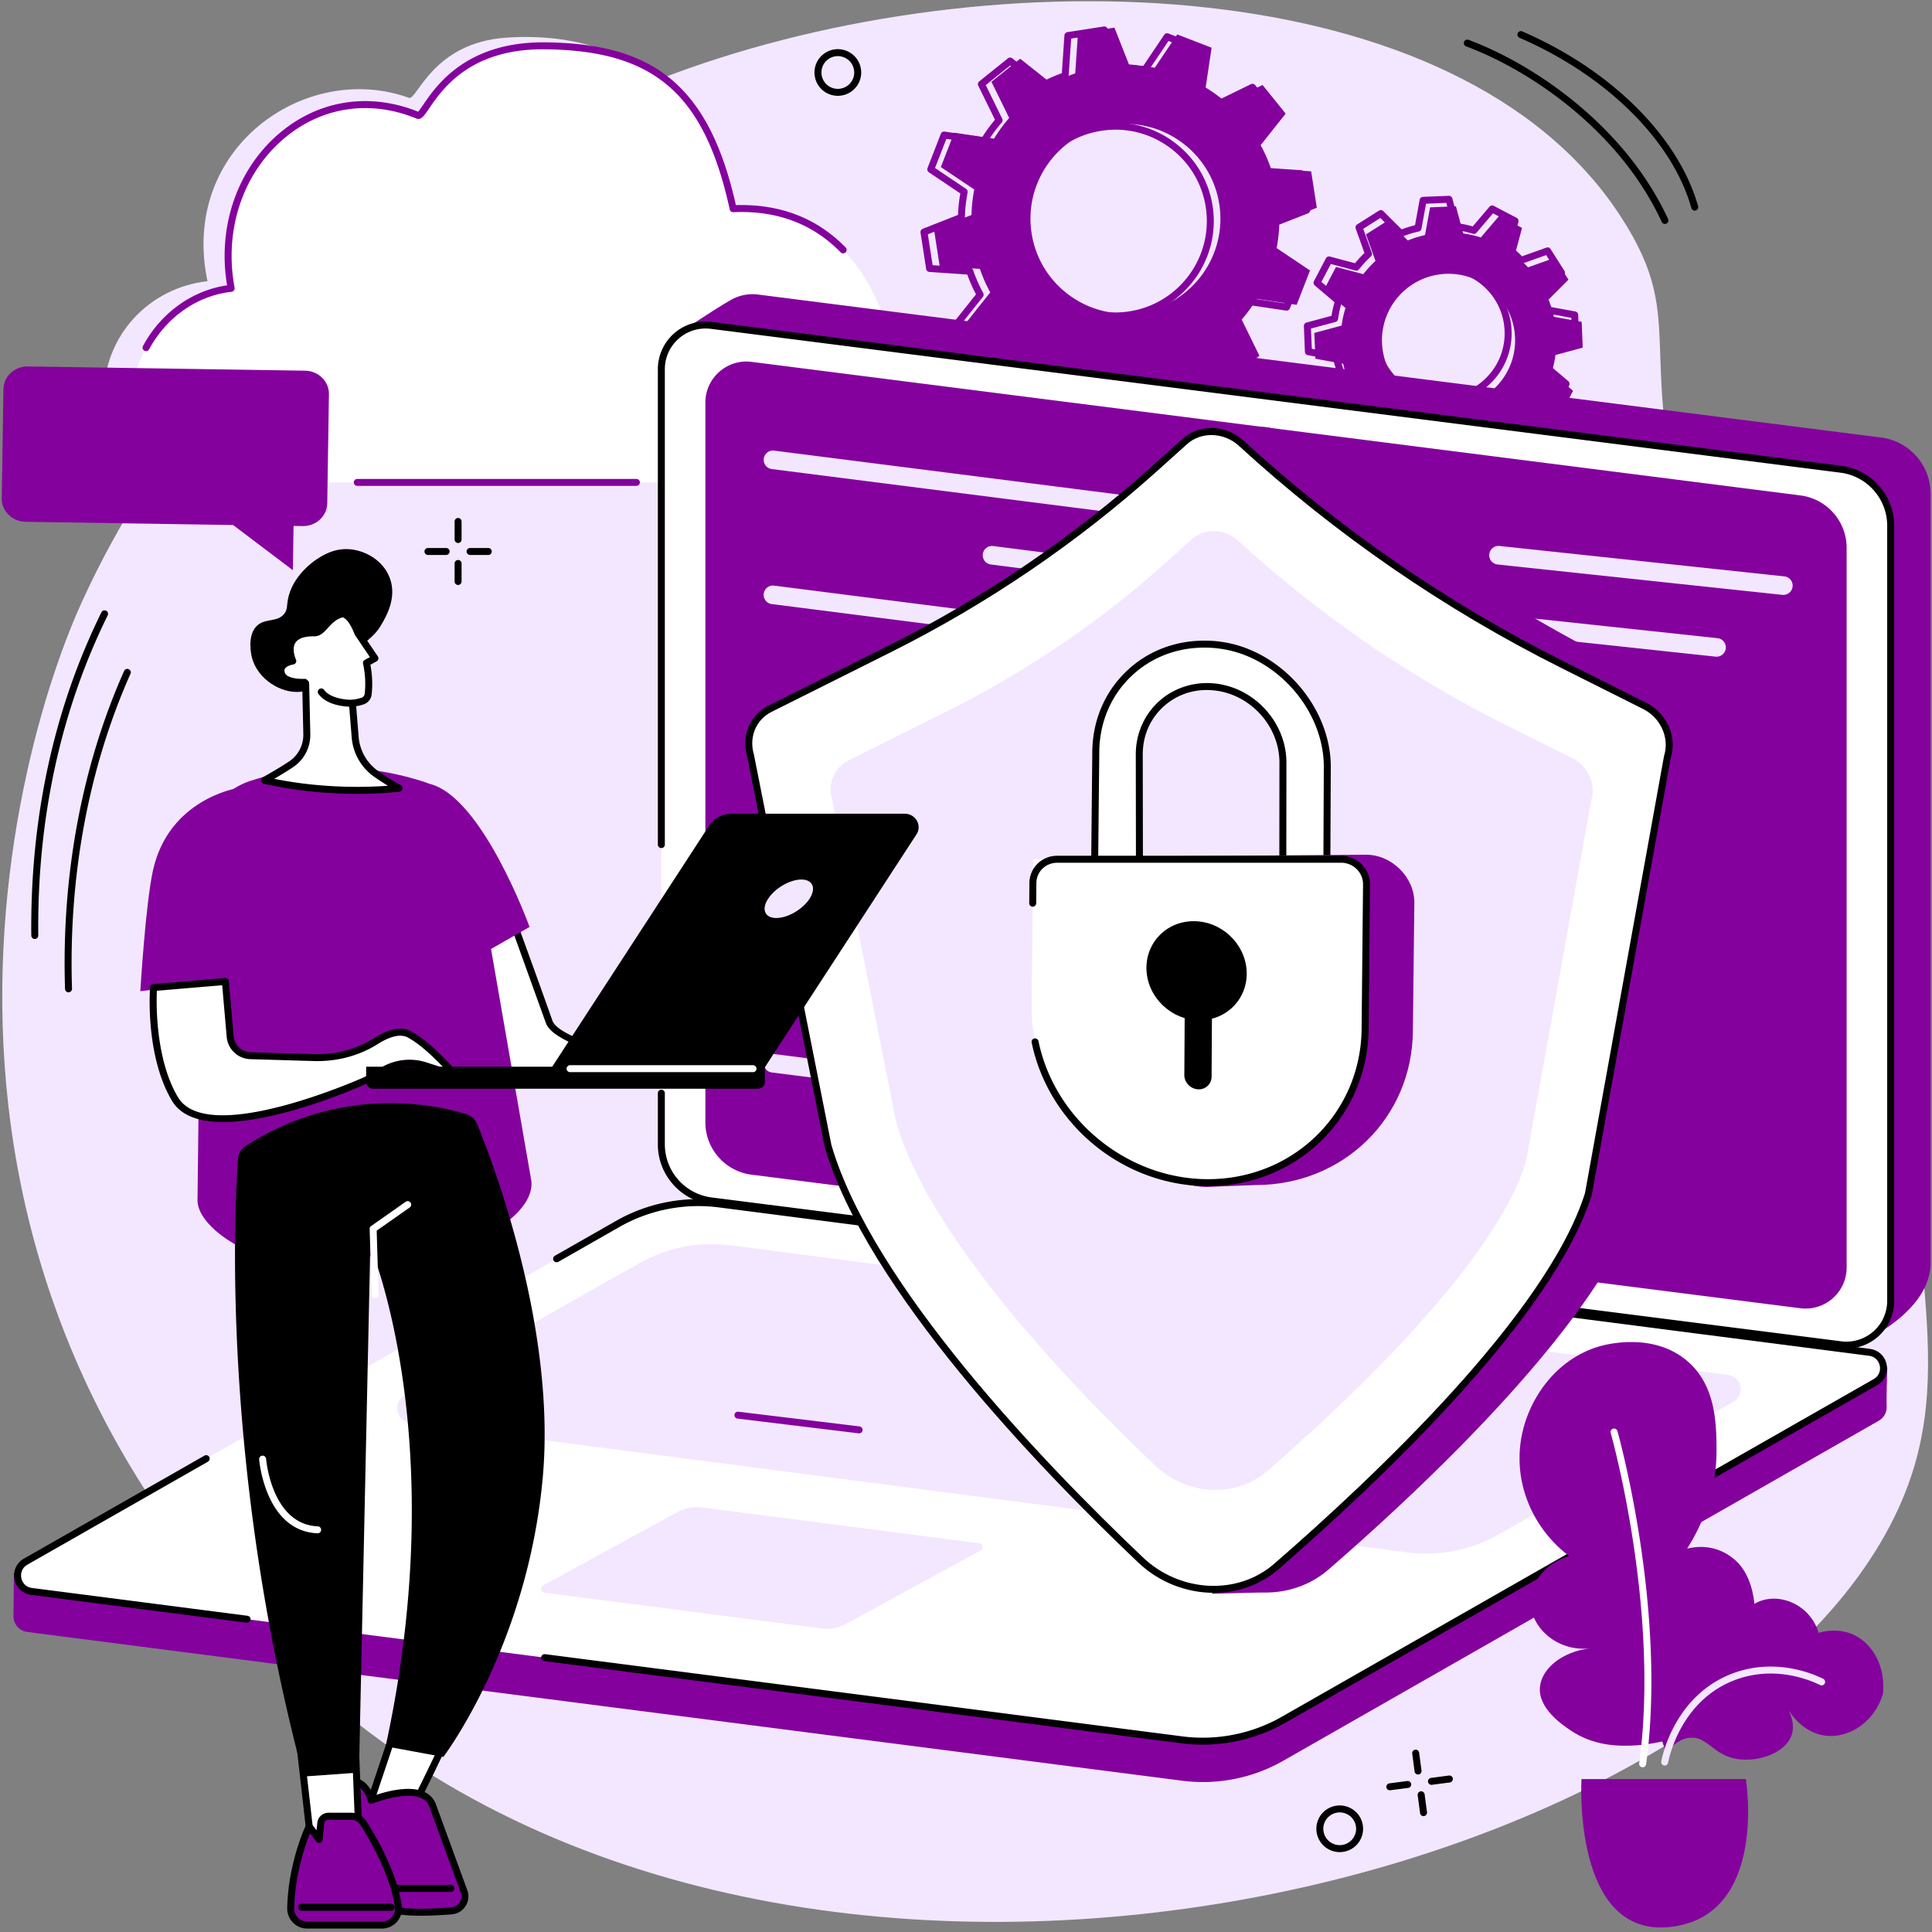
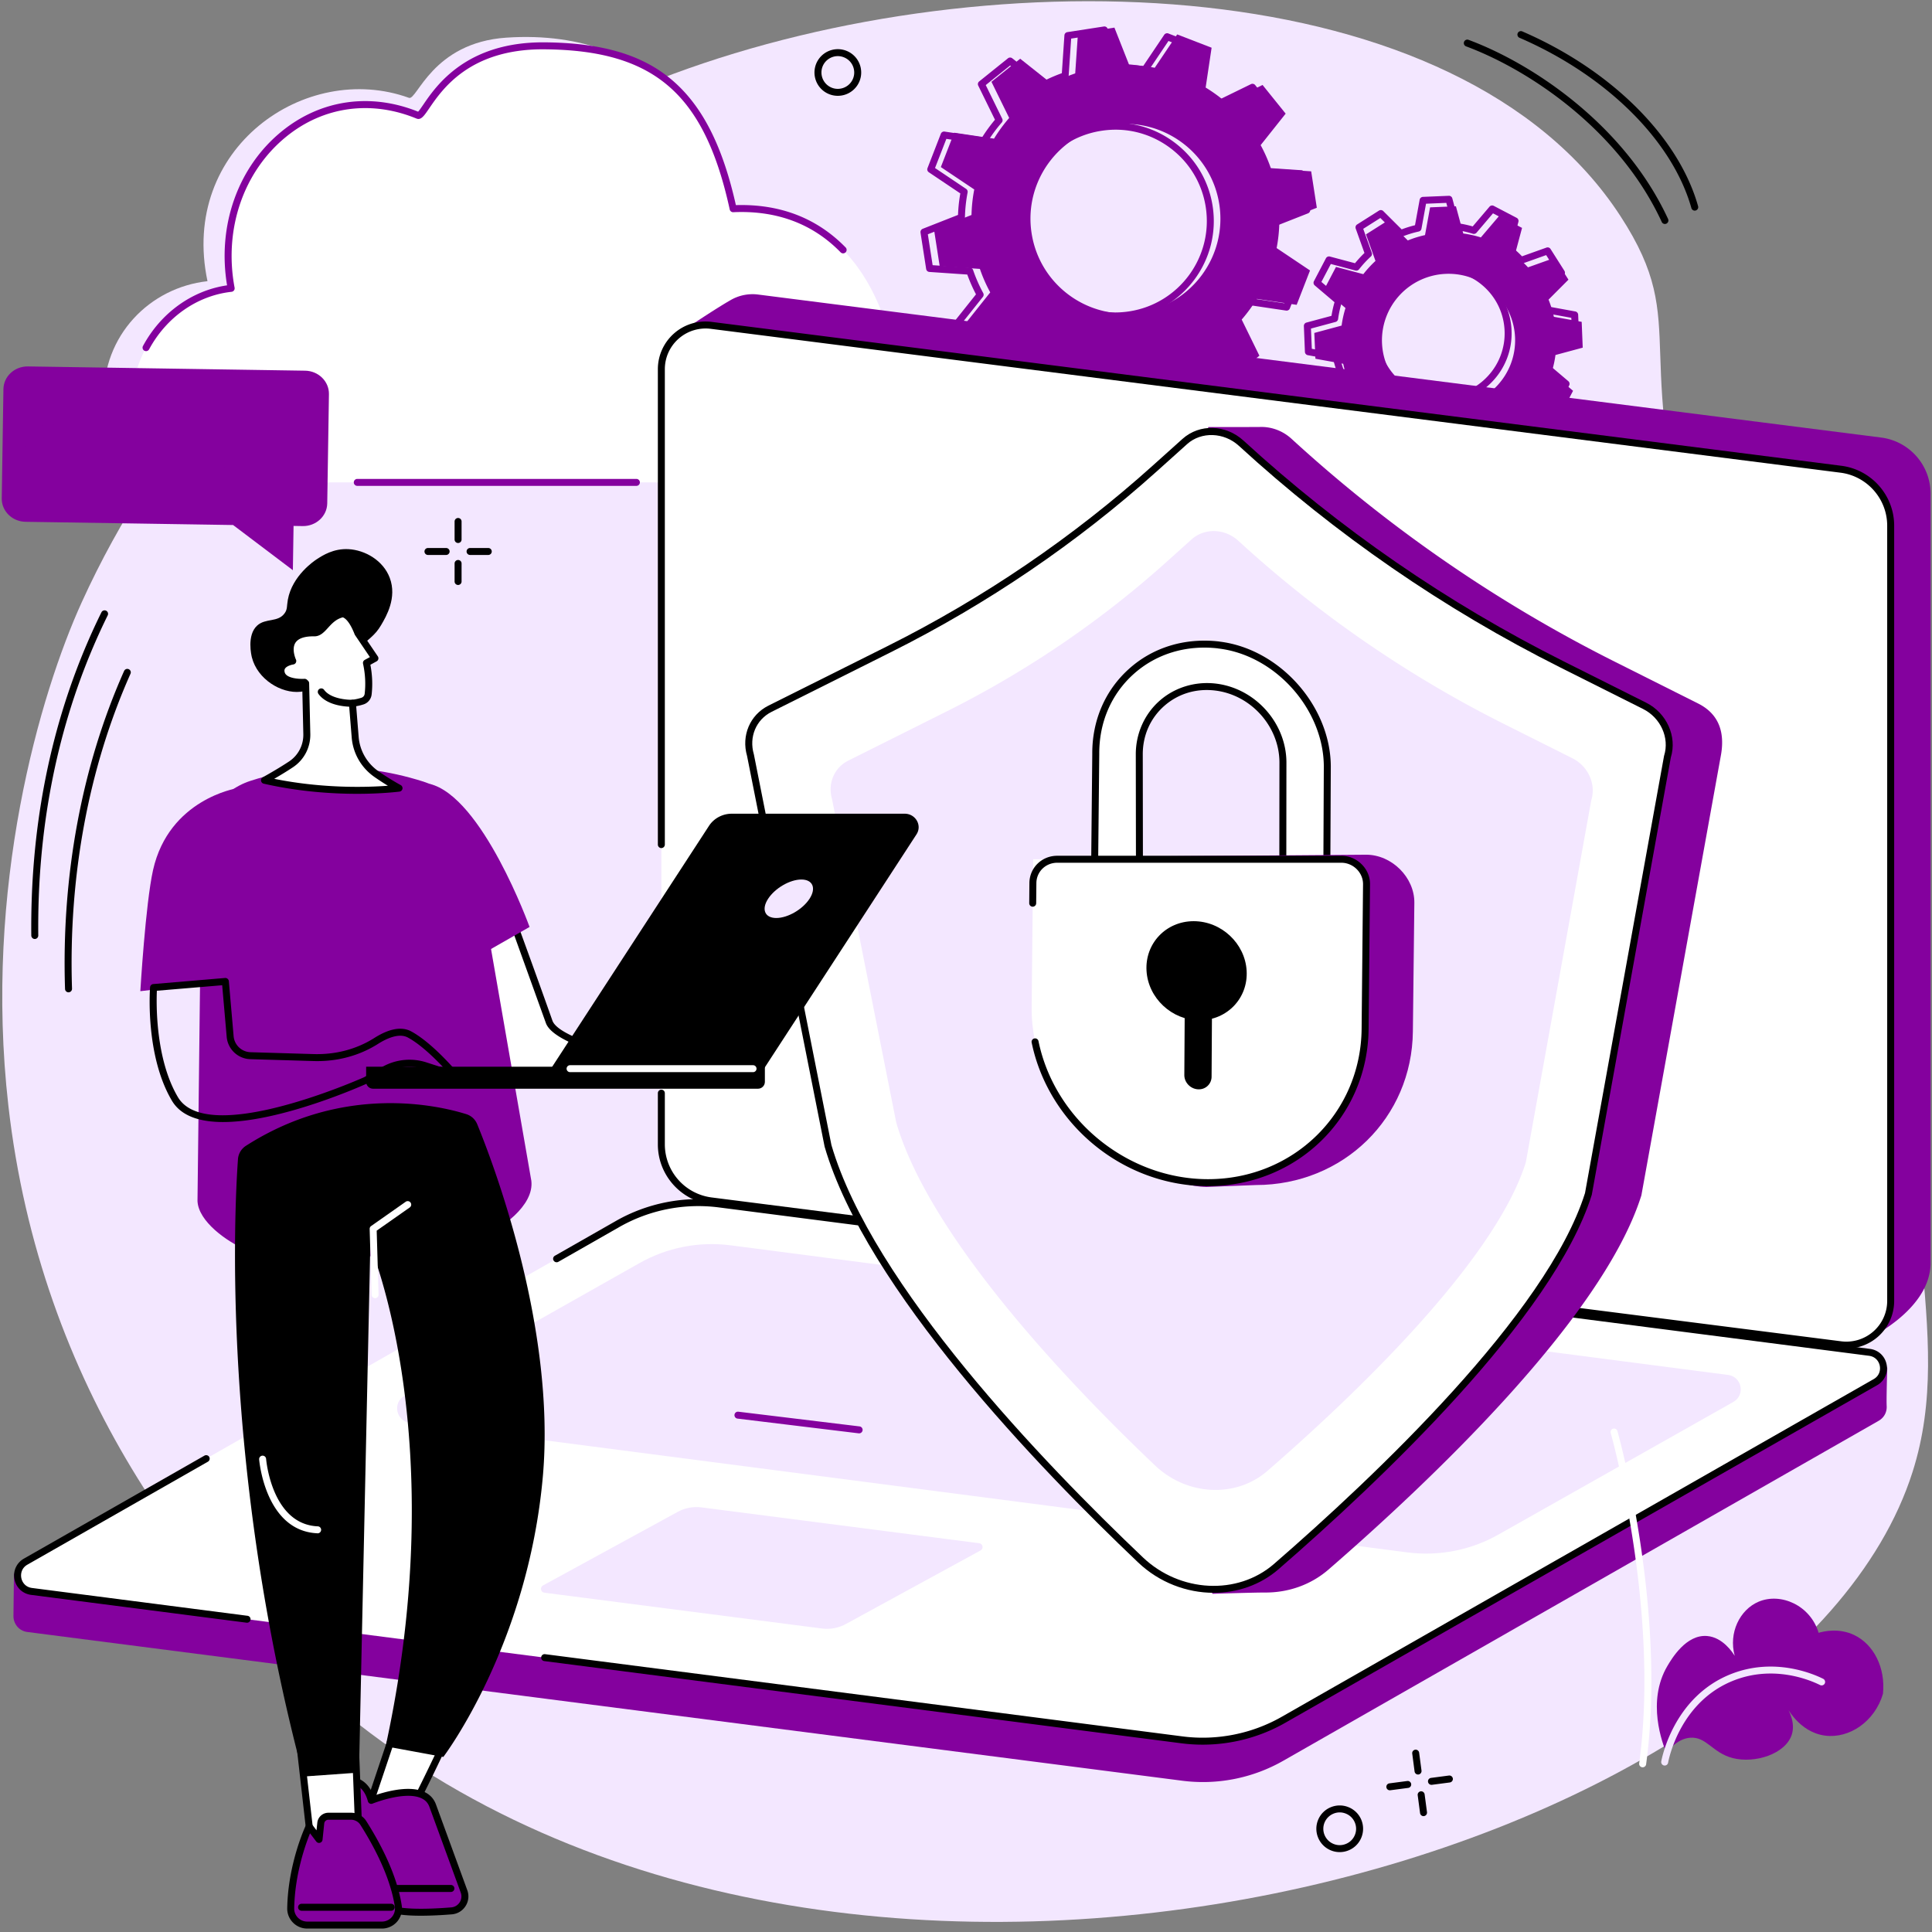
<svg xmlns="http://www.w3.org/2000/svg" xmlns:xlink="http://www.w3.org/1999/xlink" fill="none" height="395" width="395">
  <rect width="100%" height="100%" fill="#808080" stroke="none" />
  <defs>
    <path id="a" d="m43.056 92.151-3.911-1.13.708-2.162 3.87 1.495-.193-4.396h2.297l-.193 4.474 3.807-1.469.693 2.203-3.974 1.12 2.563 3.411-1.859 1.354-2.307-3.687-2.281 3.573-1.87-1.307 2.651-3.479z" />
  </defs>
  <g fill="#f3e7ff">
    <path d="m16.718 123.12c-8.542 18.776-20.094 58.208-15.01 102.911 6.521 57.355 37.708 99.079 69.109 124.49 104.198 84.313 294.948 29.844 320.208-49.578 4.584-14.412 3.292-28.307 1.709-45.406-5.042-54.391-26.469-74.552-44.328-132.302-16.261-52.553-1.922-55.719-17.12-79.079-32.979-50.687-128.219-53.317-193.714-29.015-25.156 9.333-89.593 39.286-120.854 107.979z" />
    <path d="m179.683 77.667c0-13.339-5.469-33.198-31.813-31.99 1.484-16.891-12.932-40.104-44.338-37.979-15.162 1.021-18.271 12.901-19.917 12.307-21.141-7.64-46.938 10.323-41.193 37.485-11.75 1.292-21.484 11.031-21.214 24.188.177 8.547 5.042 15.12 12.932 15.12h127.812c9.532 0 17.48-8.162 17.724-18.49.006-.214.006-.427.006-.641z" />
  </g>
  <path d="m183.391 79.989c0-12.995-7.714-38.49-33.506-37.318-5.599-25.62-17.437-33.115-38.505-33.307-20.578-.182-24.364 14.87-25.948 14.219-22.141-9.099-42.667 11.484-38.172 35.365-11.5 1.266-20.479 11.74-20.479 24.484v.167c.052 8.328 6.386 15.026 14.104 15.026h125.146c9.334 0 17.115-7.948 17.354-18.01.006-.208.006-.417.006-.625z" fill="#fff" />
  <g fill="#84019e">
    <path d="m29.859 71.792a.73.73 0 0 1 -.338-.089c-.344-.187-.474-.62-.287-.964 3.646-6.771 10.037-11.359 17.193-12.401-2.036-12.187 2.208-24.198 11.188-31.495 7.969-6.479 18.115-7.932 27.87-4.01.245-.245.677-.88 1.063-1.443 2.63-3.854 8.776-12.87 24.838-12.734 11.396.104 19.5 2.412 25.495 7.276 6.443 5.219 10.766 13.49 13.573 26.005 9.021-.266 16.568 2.641 22.438 8.656a.71.71 0 0 1 -.016 1.005c-.281.276-.734.271-1.01-.01-5.698-5.849-13.089-8.604-21.948-8.203-.344.016-.651-.224-.724-.557-5.177-23.672-15.427-32.547-37.823-32.745-.125-.005-.25-.005-.375-.005-15.005 0-20.578 8.172-23.271 12.115-1.031 1.51-1.651 2.417-2.568 2.047-9.318-3.828-19.031-2.479-26.641 3.708-8.755 7.12-12.797 18.943-10.552 30.87.036.198-.01.401-.13.557-.115.161-.297.261-.495.286-6.995.766-13.292 5.161-16.849 11.75a.72.72 0 0 1 -.63.38zm100.254 27.546h-57.067a.711.711 0 1 1 0-1.422h57.067a.711.711 0 1 1 0 1.422zm166.607-16.182c-7.51.307-13.854-5.521-14.167-13.021a13.61 13.61 0 0 1 13.037-14.145c7.51-.307 13.854 5.521 14.167 13.021.307 7.5-5.532 13.833-13.037 14.146zm26.87-12.078-.214-5.276-5.682-1.031c-.271-1.213-.635-2.385-1.094-3.51l4.073-4.083-2.833-4.458-5.438 1.938a22.19 22.19 0 0 0 -2.708-2.484l1.49-5.578-4.683-2.448-3.739 4.391c-1.162-.365-2.365-.63-3.594-.797l-1.505-5.568-5.281.219-1.037 5.672c-1.213.266-2.391.635-3.516 1.094l-4.088-4.068-4.464 2.828 1.943 5.427a22.77 22.77 0 0 0 -2.49 2.708l-5.583-1.484-2.453 4.677 4.396 3.729a21.56 21.56 0 0 0 -.797 3.589l-5.578 1.505.224 5.276 5.677 1.031c.271 1.213.635 2.391 1.094 3.516l-4.073 4.078 2.833 4.458 5.438-1.937a22.19 22.19 0 0 0 2.708 2.484l-1.49 5.578 4.688 2.446 3.729-4.391c1.167.365 2.365.63 3.599.797l1.5 5.568 5.286-.219 1.037-5.672a21.04 21.04 0 0 0 3.515-1.094l4.084 4.068 4.469-2.828-1.943-5.427a23.06 23.06 0 0 0 2.489-2.703l5.584 1.479 2.453-4.677-4.396-3.729a21.58 21.58 0 0 0 .797-3.589z" />
    <path d="m294.74 55.265-.547.011c-3.442.141-6.619 1.614-8.953 4.146s-3.541 5.818-3.401 9.255a12.78 12.78 0 0 0 4.151 8.943c2.537 2.333 5.823 3.542 9.271 3.396 3.443-.141 6.625-1.615 8.953-4.146a12.79 12.79 0 0 0 3.401-9.255c-.145-3.443-1.619-6.62-4.151-8.948-2.401-2.208-5.479-3.401-8.724-3.401zm-.026 27.188c-3.604 0-7.021-1.328-9.687-3.781-2.818-2.589-4.453-6.12-4.61-9.937a14.21 14.21 0 0 1 3.771-10.276 14.24 14.24 0 0 1 9.948-4.609c3.823-.156 7.474 1.182 10.292 3.771a14.18 14.18 0 0 1 4.609 9.938 14.19 14.19 0 0 1 -3.771 10.281 14.27 14.27 0 0 1 -9.948 4.604l-.604.01zm-6.593 6.016a.78.78 0 0 1 .213.031c1.109.354 2.281.609 3.474.776a.71.71 0 0 1 .594.521l1.354 5.016 4.146-.172.932-5.109a.71.71 0 0 1 .547-.568 22.21 22.21 0 0 0 3.406-1.057c.266-.109.568-.047.771.151l3.682 3.667 3.5-2.214-1.75-4.901c-.099-.266-.026-.568.188-.76a21.26 21.26 0 0 0 2.411-2.62c.177-.224.474-.323.75-.25l5.026 1.338 1.927-3.667-3.963-3.365a.7.7 0 0 1 -.219-.755 21.5 21.5 0 0 0 .776-3.474c.031-.281.24-.516.521-.594l5.026-1.349-.177-4.135-5.115-.937c-.286-.052-.51-.266-.573-.547-.26-1.172-.614-2.318-1.057-3.396a.71.71 0 0 1 .156-.771l3.672-3.677-2.224-3.495-4.901 1.745c-.271.099-.573.026-.765-.187a21.25 21.25 0 0 0 -2.62-2.406.72.72 0 0 1 -.25-.75l1.338-5.026-3.671-1.917-3.365 3.958a.72.72 0 0 1 -.76.219 21.69 21.69 0 0 0 -3.48-.776.7.7 0 0 1 -.588-.521l-1.354-5.016-4.146.172-.932 5.109c-.053.287-.271.505-.547.573-1.177.261-2.323.615-3.401 1.052a.72.72 0 0 1 -.776-.151l-3.683-3.667-3.5 2.219 1.75 4.896c.099.271.021.568-.187.76a21.59 21.59 0 0 0 -2.412 2.615c-.177.229-.468.328-.75.255l-5.026-1.339-1.927 3.667 3.964 3.36c.219.188.307.484.219.76-.349 1.115-.61 2.281-.771 3.474-.042.281-.245.516-.521.588l-5.026 1.354.172 4.135 5.119.938a.71.71 0 0 1 .568.547 21.04 21.04 0 0 0 1.057 3.396c.11.266.047.573-.156.771l-3.666 3.677 2.218 3.495 4.901-1.745c.271-.099.573-.026.766.188a21.65 21.65 0 0 0 2.62 2.412.71.71 0 0 1 .25.745l-1.339 5.021 3.672 1.922 3.365-3.958a.72.72 0 0 1 .547-.25zm5.093 7.792c-.317 0-.599-.213-.682-.526l-1.385-5.12a22.27 22.27 0 0 1 -2.787-.615l-3.432 4.037c-.214.25-.578.323-.875.167l-4.682-2.448c-.297-.156-.443-.495-.36-.812l1.365-5.125c-.735-.599-1.438-1.245-2.094-1.927l-5 1.781c-.312.109-.667-.005-.844-.292l-2.833-4.458c-.177-.281-.135-.651.099-.885l3.745-3.745a22.54 22.54 0 0 1 -.849-2.724l-5.219-.953a.72.72 0 0 1 -.589-.672l-.213-5.276a.71.71 0 0 1 .526-.719l5.12-1.375c.151-.948.359-1.885.62-2.786l-4.037-3.427a.71.71 0 0 1 -.172-.875l2.453-4.677a.71.71 0 0 1 .813-.359l5.13 1.365a23.92 23.92 0 0 1 1.932-2.094l-1.786-4.99c-.11-.318.01-.667.292-.844l4.463-2.828c.281-.177.651-.135.885.099l3.756 3.739a22.49 22.49 0 0 1 2.724-.849l.953-5.214a.71.71 0 0 1 .677-.583l5.281-.219c.339-.016.63.203.719.526l1.38 5.12a22.51 22.51 0 0 1 2.787.615l3.432-4.031c.219-.255.583-.328.875-.172l4.682 2.448c.297.156.443.495.359.813l-1.364 5.125a24.66 24.66 0 0 1 2.099 1.927l4.995-1.781c.317-.115.666.005.843.292l2.829 4.458a.71.71 0 0 1 -.094.885l-3.745 3.743a22.54 22.54 0 0 1 .849 2.724l5.219.953a.71.71 0 0 1 .583.672l.224 5.276c.01.333-.208.63-.526.719l-5.125 1.375c-.151.953-.359 1.885-.62 2.786l4.037 3.427a.71.71 0 0 1 .171.875l-2.453 4.677c-.151.297-.489.443-.812.359l-5.13-1.365a23.79 23.79 0 0 1 -1.933 2.094l1.787 4.995a.72.72 0 0 1 -.287.839l-4.468 2.828a.71.71 0 0 1 -.886-.099l-3.755-3.74a22.45 22.45 0 0 1 -2.729.849l-.953 5.213a.7.7 0 0 1 -.672.583l-5.281.219h-.032zm-60.145-32.381c-10.594 1.641-20.516-5.604-22.156-16.187-1.646-10.578 5.614-20.49 16.208-22.13s20.516 5.609 22.162 16.188c1.64 10.583-5.62 20.495-16.214 22.13zm36.156-21.406-1.156-7.443-8.214-.557c-.578-1.677-1.286-3.281-2.114-4.802l5.114-6.437-4.723-5.864-7.396 3.62a31.97 31.97 0 0 0 -4.24-3.094l1.219-8.141-7.037-2.719-4.588 6.818a30.96 30.96 0 0 0 -5.224-.557l-3.021-7.651-7.453 1.151-.563 8.208a31.77 31.77 0 0 0 -4.807 2.109l-6.443-5.109-5.875 4.719 3.625 7.391a31.81 31.81 0 0 0 -3.099 4.229l-8.145-1.213-2.73 7.026 6.834 4.578a30.92 30.92 0 0 0 -.563 5.219l-7.661 3.016 1.156 7.443 8.219.563a31.03 31.03 0 0 0 2.114 4.802l-5.119 6.432 4.724 5.87 7.401-3.62a31.58 31.58 0 0 0 4.234 3.094l-1.214 8.141 7.037 2.719 4.583-6.818a31.56 31.56 0 0 0 5.224.557l3.021 7.651 7.453-1.151.563-8.208a31.29 31.29 0 0 0 4.807-2.115l6.443 5.115 5.875-4.719-3.62-7.391c1.146-1.323 2.177-2.74 3.094-4.229l8.145 1.214 2.73-7.026-6.828-4.578c.333-1.708.515-3.448.557-5.219l7.661-3.021z" />
    <path d="m228.074 26.516c-.964 0-1.933.078-2.907.229-4.932.76-9.276 3.401-12.223 7.427a18.53 18.53 0 0 0 -3.386 13.885 18.54 18.54 0 0 0 7.438 12.213 18.6 18.6 0 0 0 13.906 3.385c10.187-1.578 17.193-11.141 15.614-21.318-.765-4.932-3.411-9.266-7.442-12.213-3.235-2.365-7.063-3.609-11-3.609zm-.078 38.787c-4.24 0-8.36-1.333-11.844-3.88-4.339-3.172-7.182-7.839-8.005-13.146-1.703-10.948 5.838-21.245 16.807-22.937a19.99 19.99 0 0 1 14.963 3.635c4.339 3.172 7.183 7.839 8.006 13.146 1.703 10.953-5.839 21.245-16.808 22.943-1.041.161-2.083.24-3.119.24zm-5.959 10.052a.65.65 0 0 1 .141.016 30.49 30.49 0 0 0 5.104.542c.287.005.542.182.646.453l2.812 7.12 6.329-.979.52-7.635c.016-.286.203-.536.48-.63 1.635-.562 3.218-1.255 4.697-2.057a.72.72 0 0 1 .787.068l5.995 4.755 4.984-4.008-3.37-6.88c-.125-.255-.088-.562.099-.776 1.12-1.292 2.141-2.682 3.031-4.141.146-.24.428-.375.714-.328l7.583 1.13 2.313-5.964-6.354-4.266c-.24-.156-.36-.448-.308-.724.323-1.651.511-3.365.547-5.099.005-.287.188-.542.453-.651l7.131-2.802-.98-6.323-7.645-.521c-.287-.016-.537-.203-.625-.474a30.99 30.99 0 0 0 -2.068-4.698.7.7 0 0 1 .068-.781l4.76-5.99-4.005-4.979-6.891 3.37c-.255.13-.562.083-.781-.104-1.292-1.12-2.682-2.135-4.141-3.021-.244-.151-.375-.432-.333-.713l1.13-7.573-5.969-2.313-4.265 6.344a.71.71 0 0 1 -.729.302c-1.651-.318-3.375-.5-5.11-.542a.71.71 0 0 1 -.646-.453l-2.812-7.12-6.328.979-.516 7.635c-.021.287-.208.531-.479.625-1.641.563-3.224 1.26-4.703 2.068a.72.72 0 0 1 -.787-.068l-5.989-4.76-4.99 4.005 3.37 6.88c.13.255.089.563-.099.781-1.12 1.286-2.135 2.677-3.026 4.13a.69.69 0 0 1 -.713.333l-7.584-1.125-2.318 5.958 6.355 4.266a.72.72 0 0 1 .307.729c-.323 1.651-.505 3.365-.547 5.094a.71.71 0 0 1 -.453.646l-7.13 2.813.979 6.318 7.651.516a.72.72 0 0 1 .625.484c.562 1.641 1.26 3.219 2.062 4.693a.71.71 0 0 1 -.062.787l-4.766 5.984 4.011 4.979 6.885-3.37c.261-.125.568-.083.781.104 1.292 1.115 2.683 2.135 4.141 3.026.245.151.375.427.333.708l-1.13 7.578 5.969 2.307 4.271-6.344c.135-.198.354-.318.588-.318zm8.25 9.636c-.291 0-.557-.177-.666-.453l-2.849-7.213c-1.49-.057-2.969-.213-4.401-.469l-4.329 6.432c-.182.276-.541.386-.848.266l-7.032-2.724c-.312-.12-.5-.437-.448-.766l1.146-7.677c-1.245-.787-2.443-1.656-3.568-2.609l-6.979 3.417c-.297.146-.661.068-.869-.193l-4.724-5.87c-.214-.26-.214-.63-.006-.891l4.828-6.063c-.677-1.292-1.276-2.646-1.781-4.047l-7.745-.531a.71.71 0 0 1 -.661-.604l-1.156-7.437a.73.73 0 0 1 .442-.776l7.23-2.844a31.37 31.37 0 0 1 .468-4.396l-6.437-4.323a.71.71 0 0 1 -.271-.849l2.724-7.021a.71.71 0 0 1 .771-.448l7.687 1.146a33.01 33.01 0 0 1 2.61-3.568l-3.417-6.969a.7.7 0 0 1 .193-.865l5.875-4.724a.71.71 0 0 1 .89 0l6.073 4.818c1.297-.672 2.651-1.271 4.058-1.776l.526-7.74c.02-.328.27-.604.599-.656l7.458-1.151c.328-.052.651.13.771.443l2.849 7.214c1.489.057 2.968.213 4.401.469l4.328-6.432c.187-.276.542-.385.849-.266l7.031 2.724c.313.12.5.438.448.771l-1.146 7.672c1.245.787 2.443 1.662 3.568 2.604l6.979-3.411c.302-.146.661-.068.87.193l4.729 5.87c.208.26.208.63 0 .891l-4.823 6.068c.677 1.287 1.271 2.646 1.776 4.047l7.75.526a.71.71 0 0 1 .656.604l1.157 7.443c.052.328-.136.646-.443.771l-7.224 2.844c-.057 1.49-.214 2.969-.474 4.396l6.443 4.323a.71.71 0 0 1 .265.849l-2.724 7.021a.71.71 0 0 1 -.77.448l-7.688-1.141c-.786 1.24-1.661 2.438-2.609 3.563l3.422 6.964a.73.73 0 0 1 -.193.875l-5.88 4.713c-.256.214-.631.214-.891.005l-6.073-4.818c-1.292.677-2.651 1.271-4.052 1.776l-.526 7.74a.72.72 0 0 1 -.604.656l-7.453 1.151c-.037.005-.073.011-.11.011z" />
  </g>
  <path d="m93.655 111.016c-.391 0-.713-.318-.713-.709v-3.687c0-.396.323-.714.713-.714a.71.71 0 0 1 .714.714v3.687a.71.71 0 0 1 -.714.709zm0 8.583c-.391 0-.713-.318-.713-.713v-3.683c0-.396.323-.713.713-.713a.71.71 0 0 1 .714.713v3.683a.71.71 0 0 1 -.714.713zm-2.445-6.136h-3.687a.711.711 0 1 1 0-1.421h3.688c.391 0 .714.317.714.708a.72.72 0 0 1 -.714.713zm8.591 0h-3.693c-.391 0-.714-.317-.714-.713a.71.71 0 0 1 .714-.708h3.693a.711.711 0 1 1 0 1.421zm190.115 249.339c-.349 0-.656-.261-.703-.62l-.479-3.651c-.057-.391.219-.75.615-.802.385-.052.744.224.797.615l.484 3.656a.72.72 0 0 1 -.615.797c-.036.005-.062.005-.099.005zm1.121 8.511a.72.72 0 0 1 -.703-.62l-.484-3.651c-.052-.396.229-.75.615-.802a.72.72 0 0 1 .802.614l.484 3.651a.72.72 0 0 1 -.615.797c-.036.005-.062.011-.099.011zm-6.886-5.287a.71.71 0 0 1 -.703-.62.71.71 0 0 1 .609-.796l3.656-.48c.396-.052.75.224.803.615s-.224.75-.615.797l-3.656.479c-.032.005-.063.005-.094.005zm8.521-1.114c-.354 0-.662-.261-.709-.62-.052-.391.219-.745.615-.797l3.656-.484a.72.72 0 0 1 .802.614.72.72 0 0 1 -.614.802l-3.662.479c-.031.006-.057.006-.088.006zm-121.372-353.438a3.36 3.36 0 0 0 -2.906 1.672c-.922 1.599-.375 3.646 1.224 4.573s3.656.37 4.578-1.224c.448-.776.568-1.677.334-2.537a3.31 3.31 0 0 0 -1.558-2.031c-.531-.302-1.104-.453-1.672-.453zm-.01 8.115a4.78 4.78 0 0 1 -2.385-.635 4.77 4.77 0 0 1 -1.745-6.516 4.78 4.78 0 0 1 6.526-1.745 4.75 4.75 0 0 1 2.224 2.896c.328 1.229.161 2.516-.479 3.62a4.78 4.78 0 0 1 -4.141 2.38zm102.615 350.958a3.33 3.33 0 0 0 -1.281.26c-.823.339-1.469.985-1.813 1.808-.708 1.703.105 3.666 1.813 4.37.823.343 1.734.343 2.562 0a3.3 3.3 0 0 0 1.813-1.808c.344-.823.344-1.734 0-2.557a3.31 3.31 0 0 0 -1.813-1.813c-.411-.171-.849-.26-1.281-.26zm0 8.12a4.75 4.75 0 0 1 -1.828-.365c-2.432-1.01-3.594-3.802-2.583-6.234a4.73 4.73 0 0 1 2.583-2.578c1.182-.485 2.479-.485 3.656 0a4.75 4.75 0 0 1 2.584 6.234c-.49 1.177-1.407 2.094-2.584 2.578-.588.245-1.208.365-1.828.365zm-259.894-175.787a.71.71 0 0 1 -.713-.687c-.755-23.12 3.422-45.599 12.078-65.016.162-.359.583-.521.943-.359.359.156.521.578.359.937-8.568 19.224-12.703 41.49-11.953 64.391a.72.72 0 0 1 -.687.734h-.026zm-6.898-10.901a.72.72 0 0 1 -.714-.708c-.219-21.401 3.604-41.459 11.359-59.604a126.72 126.72 0 0 1 2.984-6.485c.172-.349.604-.495.953-.323a.71.71 0 0 1 .323.953 130.48 130.48 0 0 0 -2.948 6.412c-7.677 17.969-11.464 37.828-11.245 59.031.005.396-.312.719-.708.724h-.005zm333.278-146.187a.71.71 0 0 1 -.646-.417c-8.657-18.729-26.959-31.042-40-35.896-.37-.135-.558-.547-.417-.917a.71.71 0 0 1 .917-.417c13.297 4.948 31.958 17.51 40.797 36.63a.72.72 0 0 1 -.349.948.69.69 0 0 1 -.302.068zm6.104-2.729c-.318 0-.599-.208-.688-.521-3.88-13.776-17.343-27.115-35.14-34.818a.71.71 0 0 1 -.37-.932c.161-.365.578-.531.937-.37 18.183 7.865 31.954 21.557 35.943 35.734.11.375-.114.771-.495.88-.062.016-.13.026-.187.026z" fill="#000" />
  <path d="m149.62 242.802a11.57 11.57 0 0 1 -10.115-11.469l-.755-158.927 2.839-6.125s5.151-3.432 7.854-4.964a8.94 8.94 0 0 1 5.578-1.094l229.578 29.234c5.776.74 10.109 5.651 10.109 11.474v157.542c-.276 9.661-13.281 15.489-13.281 15.489z" fill="#84019e" />
  <path d="m376.35 274.943-230.958-29.422c-5.818-.74-10.177-5.682-10.177-11.536v-158.495c0-5.448 4.786-9.656 10.198-8.969l230.963 29.417a11.64 11.64 0 0 1 10.172 11.541v158.495c0 5.448-4.786 9.656-10.198 8.969z" fill="#fff" />
-   <path d="m368.085 267.474-214.422-27.307c-5.401-.688-9.448-5.276-9.448-10.714v-147.146c0-5.052 4.443-8.963 9.469-8.323l214.421 27.308a10.81 10.81 0 0 1 9.443 10.713v147.146a8.4 8.4 0 0 1 -9.463 8.323z" fill="#84019e" />
-   <path d="m234.71 105.682c-.083 0-.161-.005-.245-.015l-76.666-9.766c-1.042-.13-1.782-1.083-1.646-2.125a1.9 1.9 0 0 1 2.125-1.646l76.672 9.766c1.041.135 1.776 1.088 1.645 2.125-.125.963-.942 1.661-1.885 1.661zm-.001 13.802a2 2 0 0 1 -.245-.015l-31.88-4.058a1.9 1.9 0 0 1 -1.646-2.13c.13-1.036 1.083-1.776 2.125-1.64l31.88 4.057a1.91 1.91 0 0 1 1.651 2.125c-.125.963-.942 1.661-1.885 1.661zm.001 13.802c-.083 0-.161-.005-.245-.015l-76.666-9.766a1.901 1.901 0 1 1 .484-3.771l76.661 9.766c1.042.13 1.782 1.083 1.651 2.125-.125.958-.942 1.661-1.885 1.661zm-.003 13.797a2 2 0 0 1 -.244-.015l-59.125-7.526c-1.047-.136-1.782-1.084-1.646-2.125.13-1.042 1.083-1.782 2.125-1.646l59.125 7.531c1.042.13 1.781 1.083 1.651 2.12-.125.963-.943 1.661-1.886 1.661zm.007 40.24c-.083 0-.162-.005-.245-.016l-76.667-9.766c-1.041-.13-1.781-1.083-1.645-2.125.13-1.036 1.083-1.781 2.125-1.64l76.666 9.765c1.047.131 1.782 1.084 1.646 2.125-.12.959-.937 1.657-1.88 1.657zm-21.917 11.333c-.078 0-.161-.005-.239-.015l-54.756-6.974c-1.041-.13-1.781-1.084-1.645-2.125.13-1.042 1.083-1.782 2.125-1.646l54.755 6.974c1.041.135 1.781 1.088 1.646 2.125-.12.963-.938 1.661-1.886 1.661zm21.917 16.594c-.083 0-.161-.005-.245-.015l-76.666-9.766a1.91 1.91 0 0 1 -1.651-2.125c.135-1.042 1.088-1.781 2.13-1.646l76.666 9.766c1.047.135 1.782 1.083 1.646 2.125-.119.958-.937 1.661-1.88 1.661zm0 13.797c-.083 0-.162-.005-.245-.016l-76.667-9.765c-1.041-.131-1.781-1.084-1.645-2.125.13-1.037 1.083-1.782 2.125-1.641l76.666 9.766c1.047.13 1.782 1.083 1.646 2.125-.12.958-.937 1.656-1.88 1.656zm129.894-107.417c-.063 0-.13-.005-.203-.01l-58.23-6.214c-1.041-.115-1.802-1.047-1.687-2.094.109-1.041 1.047-1.797 2.094-1.687l58.229 6.213a1.9 1.9 0 0 1 1.687 2.094 1.9 1.9 0 0 1 -1.89 1.698zm-13.66 12.63c-.068 0-.136 0-.203-.01l-47.058-5.052c-1.047-.115-1.802-1.047-1.687-2.094a1.9 1.9 0 0 1 2.094-1.682l47.057 5.052c1.041.114 1.802 1.052 1.687 2.094a1.9 1.9 0 0 1 -1.89 1.692z" fill="#f3e7ff" />
  <path d="m377.495 275.724c-.406 0-.823-.026-1.235-.078l-230.958-29.417c-6.156-.786-10.802-6.047-10.802-12.245v-10.484c0-.396.323-.714.714-.714a.71.71 0 0 1 .713.714v10.484a10.96 10.96 0 0 0 9.552 10.834l230.964 29.416c2.375.302 4.765-.432 6.567-2.015a8.32 8.32 0 0 0 2.829-6.25v-158.495c0-5.479-4.11-10.141-9.553-10.833l-230.963-29.412c-2.375-.302-4.771.427-6.568 2.01-1.797 1.578-2.828 3.854-2.828 6.245v97.188c0 .396-.318.718-.713.718a.72.72 0 0 1 -.714-.718v-97.188a9.75 9.75 0 0 1 3.313-7.318 9.76 9.76 0 0 1 7.687-2.354l230.964 29.417c6.156.787 10.802 6.047 10.802 12.245v158.495c0 2.802-1.209 5.474-3.313 7.323-1.792 1.572-4.094 2.432-6.458 2.432z" fill="#000" />
  <path d="m241.724 364.073-236.109-30.406c-1.844-.24-2.891-1.782-2.865-3.328l.104-8.573 124.843-71.276c6.256-3.568 14.344-4.948 21.49-4.032l233.13 30.032a4.01 4.01 0 0 1 3.162 2.39l.375.875s-.203 6.266-.12 7.724c.062 1.146-.453 2.323-1.651 3.011l-121.709 69.494c-6.255 3.568-13.505 5.006-20.651 4.089z" fill="#84019e" />
  <path d="m241.724 355.724-235.261-30.354c-3.125-.401-3.948-4.536-1.214-6.094l121.057-69.052c6.255-3.568 13.505-5.005 20.651-4.088l235.261 30.349c3.125.401 3.947 4.541 1.213 6.099l-121.057 69.052c-6.255 3.567-13.505 5-20.651 4.088z" fill="#fff" />
  <path d="m287.785 317.396-204.005-26.511c-2.818-.364-3.562-4.099-1.094-5.505l47.969-27.088c5.651-3.219 12.198-4.516 18.651-3.693l204.005 26.51c2.818.365 3.557 4.099 1.089 5.511l-47.969 27.083c-5.646 3.219-12.193 4.516-18.646 3.693zm-119.713 15.557-56.782-7.323c-.755-.099-.953-1.093-.291-1.474l27.432-14.984c1.51-.859 3.26-1.203 4.984-.984l56.782 7.323c.755.099.953 1.099.291 1.474l-27.437 14.984c-1.511.859-3.255 1.208-4.979.984z" fill="#f3e7ff" />
  <path d="m245.88 356.698a34.2 34.2 0 0 1 -4.25-.266l-130.364-16.823c-.391-.052-.667-.406-.62-.797a.71.71 0 0 1 .802-.614l130.364 16.818c6.948.89 14.125-.532 20.209-4l121.052-69.053c1.182-.671 1.422-1.849 1.25-2.724s-.844-1.869-2.198-2.046l-235.26-30.349a32.64 32.64 0 0 0 -20.204 4l-12.505 7.135c-.344.193-.781.073-.974-.271-.198-.338-.078-.776.266-.969l12.505-7.13c6.349-3.625 13.839-5.109 21.094-4.182l235.26 30.354c1.735.224 3.073 1.469 3.412 3.182a3.94 3.94 0 0 1 -1.933 4.24l-121.062 69.052c-5.115 2.917-10.969 4.443-16.844 4.443zm-195.369-24.932c-.031 0-.062 0-.094-.005l-44.047-5.683c-1.729-.224-3.068-1.468-3.411-3.182-.339-1.708.422-3.375 1.938-4.24l36.906-21.052a.72.72 0 0 1 .974.266.72.72 0 0 1 -.266.974l-36.907 21.052c-1.182.672-1.417 1.849-1.245 2.724s.839 1.87 2.193 2.042l44.052 5.687c.391.047.667.406.614.797-.047.359-.354.62-.708.62zm250.803-48.573c-.026 0-.058-.006-.084-.006l-85.343-10.364a.711.711 0 1 1 .172-1.412l85.343 10.36c.391.047.667.406.62.791a.71.71 0 0 1 -.708.631zm-37.308 8.354c-.031 0-.057 0-.088-.005l-24.776-3.005c-.391-.047-.672-.401-.625-.797a.71.71 0 0 1 .797-.62l24.776 3.01a.71.71 0 0 1 .62.792.71.71 0 0 1 -.704.625z" fill="#000" />
  <path d="m175.65 293.052c-.032 0-.058-.005-.089-.005l-24.776-3.011a.711.711 0 1 1 .177-1.411l24.771 3.005a.72.72 0 0 1 .625.797.72.72 0 0 1 -.708.625zm-8.702-148.63 24.5-12.25c19.932-9.969 38.344-22.495 54.792-37.271l.797-7.588 10.369-.01c2.334-.13 4.756.682 6.646 2.411 19.849 18.198 42.131 33.558 66.136 45.593l16.979 8.516c3.948 1.974 5.562 5.463 4.698 10.474l-16.281 90.088c-7.901 25.204-43.704 58.927-63.938 76.485-3.682 3.198-8.318 4.755-13.021 4.724-2.088-.011-10.713.26-10.713.26s-2.042-3.604-4.604-6.036c-20.224-19.214-55.907-56.203-64.407-85.328l-15.979-80.521c-1.125-3.854.547-7.808 4.026-9.547z" fill="#84019e" />
  <path d="m157.425 144.906 24.308-12.156c19.781-9.891 38.052-22.318 54.364-36.979l6.125-5.505c3.188-2.859 8.203-2.703 11.552.359 19.693 18.057 41.802 33.297 65.62 45.239l16.849 8.448c3.917 1.964 5.912 6.412 4.662 10.391l-16.157 89.391c-7.849 25.005-43.75 58.781-63.828 76.203-7.771 6.744-19.828 6.14-27.729-1.36-20.068-19.067-55.474-55.765-63.906-84.666l-15.854-79.896c-1.115-3.818.541-7.745 3.994-9.469z" fill="#fff" />
  <path d="m169.985 234.104c8.38 28.672 43.505 65.13 63.698 84.318 7.583 7.198 19.339 7.786 26.771 1.339 20.417-17.714 55.818-51.11 63.604-75.839l16.151-89.339c0-.031.011-.062.021-.088 1.141-3.641-.708-7.745-4.307-9.547l-16.849-8.448c-23.896-11.979-46.021-27.239-65.782-45.349-3.046-2.797-7.697-2.953-10.588-.354l-6.125 5.505c-16.354 14.693-34.698 27.172-54.526 37.084l-24.307 12.156c-3.157 1.578-4.651 5.13-3.631 8.635.006.021.011.042.016.063zm78.162 91.547c-5.506 0-11.115-2.088-15.443-6.198-20.307-19.291-55.641-55.984-64.099-84.979-.005-.021-.01-.042-.016-.062l-15.854-79.87c-1.198-4.162.599-8.386 4.375-10.276l24.307-12.151c19.709-9.86 37.948-22.266 54.209-36.875l6.125-5.5c3.484-3.135 8.864-2.979 12.505.359 19.661 18.026 41.682 33.208 65.458 45.125l16.854 8.448c4.198 2.109 6.355 6.917 5.032 11.203l-16.146 89.344c-.005.031-.016.057-.021.088-7.865 25.063-43.495 58.704-64.042 76.526-3.718 3.23-8.442 4.818-13.244 4.818z" fill="#000" />
  <path d="m173.417 155.516 20.125-10.063c16.375-8.187 31.505-18.479 45.016-30.62l5.068-4.557c2.64-2.37 6.796-2.24 9.562.297a238.96 238.96 0 0 0 54.333 37.458l13.954 6.995c3.239 1.625 4.89 5.307 3.859 8.604l-13.375 74.011c-6.5 20.708-36.229 48.671-52.849 63.098-6.438 5.584-16.422 5.084-22.964-1.13-16.614-15.781-45.927-46.166-52.906-70.099l-13.135-66.151c-.922-3.161.453-6.411 3.312-7.843z" fill="#f3e7ff" />
  <path d="m262.272 179.604.026-23.771c-.047-7.682-6.057-14.427-13.76-15.359-8.49-1.026-15.662 5.354-15.61 13.823l.037 25.229s-9.177.943-9.172-1.422l.234-23.938c-.083-13.609 11.042-23.937 25.136-22.302v.011c11.64 1.349 22.125 12.338 22.208 24.771l-.109 24z" fill="#fff" />
  <path d="m262.984 178.974 7.568.875.104-23.208c-.078-11.688-9.958-22.714-21.578-24.058a.96.96 0 0 1 -.125-.026c-6.495-.724-12.583 1.141-17.161 5.235-4.589 4.109-7.094 9.922-7.047 16.37l-.245 23.947c0 .021 0 .068.099.151.896.808 4.802.849 7.651.615l-.036-24.578c-.026-4.229 1.729-8.234 4.817-10.984 3.11-2.771 7.334-4.063 11.594-3.547 8.016.974 14.339 8.026 14.386 16.062zm8.277 2.385h-.084l-8.989-1.046a.71.71 0 0 1 -.631-.709l.026-23.771c-.041-7.323-5.812-13.76-13.13-14.651-3.911-.479-7.63.662-10.474 3.193-2.823 2.516-4.359 6.037-4.338 9.917l.036 25.234c0 .359-.276.672-.64.708-1.256.131-7.615.693-9.396-.916-.37-.334-.568-.755-.563-1.219l.24-23.943c-.047-6.843 2.625-13.036 7.526-17.422 4.911-4.406 11.448-6.38 18.401-5.578.047.006.088.011.13.026 12.245 1.495 22.625 13.12 22.708 25.459l-.109 24.01a.71.71 0 0 1 -.24.531.72.72 0 0 1 -.473.177z" fill="#000" />
  <path d="m256.748 242.281-10.083.396c-14.005-.344-27.344-16.896-27.151-36.349l.307-31.115 59.432-.468c5.282-.026 9.969 4.635 9.912 9.843l-.302 26.282c-.172 17.682-14.214 31.411-32.115 31.411z" fill="#84019e" />
  <path d="m246.98 241.797c-19.698 0-36.245-16.505-36.053-35.958l.303-30.167h62.869c2.891 0 5.318 2.427 5.292 5.281l-.292 29.427c-.177 17.683-14.213 31.417-32.119 31.417z" fill="#fff" />
  <g fill="#000">
    <path d="m246.978 242.51c-8.417 0-16.708-3.015-23.344-8.495-6.541-5.395-11.057-12.807-12.708-20.864-.083-.386.167-.761.552-.839s.766.167.844.552c3.307 16.089 18.203 28.219 34.656 28.219 17.443 0 31.234-13.489 31.406-30.708l.292-29.583c.01-1.136-.443-2.23-1.276-3.073-.844-.849-1.99-1.329-3.146-1.329h-58.104c-2.365 0-4.235 1.823-4.261 4.152l-.041 4.125a.71.71 0 0 1 -.709.708c-.401-.005-.718-.328-.713-.724l.036-4.12c.032-3.125 2.532-5.568 5.688-5.568h58.104c1.536 0 3.052.641 4.156 1.756 1.11 1.114 1.709 2.562 1.693 4.088l-.292 29.583c-.177 18.011-14.599 32.12-32.833 32.12zm-1.893-19.797c-1.605 0-2.953-1.343-2.948-2.927l.146-23.453c.005-1.448 1.156-2.573 2.619-2.573 1.605 0 2.953 1.339 2.948 2.927l-.14 23.448a2.58 2.58 0 0 1 -2.625 2.578z" />
    <path d="m254.877 198.469c.328 5.593-3.99 10.13-9.641 10.13s-10.5-4.537-10.828-10.13 3.995-10.131 9.641-10.131c5.656 0 10.505 4.537 10.828 10.131z" />
  </g>
  <path d="m148.634 221.14c.005-.609-34.161-6-36.364-12.234l-7.391-20.489-8.531 5.38 5.494 26.771z" fill="#fff" />
  <path d="m102.428 219.859 39.776.495c-15.114-3.245-29.062-6.849-30.604-11.208l-7.083-19.656-7.37 4.645zm46.209 1.995h-.006l-46.796-.573c-.334-.005-.625-.245-.688-.573l-5.495-26.771c-.062-.291.068-.588.318-.744l8.531-5.381a.72.72 0 0 1 .61-.072c.208.072.369.229.442.432.042.109 4.141 11.297 7.391 20.495 1.531 4.328 21.927 8.672 30.641 10.52 5.77 1.23 5.77 1.23 5.77 1.959a.73.73 0 0 1 -.213.505c-.136.13-.318.203-.505.203z" fill="#000" />
  <g fill="#84019e">
    <path d="m51.191 159.651c8.146-2.656 20.563-4.562 35.396.156 5.412 1.724 9.292 6.479 9.964 12.11l12.083 69.505c.599 5.052-6.161 9.963-10.927 11.771-4.974 1.88-12.5 3.661-23.151 3.661-11.422 0-19.719.662-24.349-1.359-3.844-1.682-9.635-5.75-9.828-9.938l.838-71.442c-.302-6.511 3.771-12.443 9.974-14.464z" />
    <path d="m108.27 189.516s-9.651-26.693-20.469-29.261l5.5 37.823zm-79.579 13.13s1.057-17.86 2.599-24.761c3.255-14.515 17.12-16.713 17.12-16.713l1.682 38.989z" />
  </g>
-   <path d="m31.397 201.901s-1.042 13.62 4.359 22.766c6.453 10.916 39-3.787 39-3.787l3.786-2.145c2.557-1.443 5.609-1.756 8.412-.855l6.115 1.974s-5.052-6.047-9.344-8.359c-2.016-1.089-4.625-.057-6.828 1.333-3.797 2.401-8.255 3.526-12.745 3.391l-12.948-.386a4.28 4.28 0 0 1 -4.146-3.906l-.984-11.265z" fill="#fff" />
  <path d="m32.073 202.557c-.12 2.714-.292 13.979 4.297 21.745 1.604 2.719 5.016 3.719 9.161 3.719 11.297 0 28.083-7.417 28.901-7.776l3.755-2.13a11.27 11.27 0 0 1 8.984-.912l3.604 1.162c-1.823-1.943-4.776-4.839-7.391-6.245-1.802-.969-4.318.177-6.109 1.312-3.844 2.433-8.396 3.641-13.146 3.5l-12.948-.385c-2.537-.073-4.615-2.037-4.833-4.557l-.922-10.558-13.354 1.125zm13.547 26.844c-4.667 0-8.583-1.161-10.479-4.375-5.453-9.229-4.5-22.615-4.458-23.177a.71.71 0 0 1 .651-.656l14.682-1.245a.72.72 0 0 1 .771.651l.979 11.266c.161 1.802 1.646 3.203 3.458 3.26l12.948.385c4.469.125 8.74-1.005 12.339-3.281 3.078-1.948 5.615-2.406 7.552-1.364 4.365 2.349 9.344 8.281 9.552 8.531.203.245.224.594.042.854a.72.72 0 0 1 -.807.281l-6.115-1.968c-2.604-.844-5.464-.553-7.844.796l-3.786 2.141c-.016.01-.036.016-.057.026-.969.438-17.609 7.875-29.427 7.875z" fill="#000" />
  <path d="m81.342 351.688-7.057 21.026 8.422-.511c.734.141 9.724-19.177 9.724-19.177z" fill="#fff" />
  <path d="m82.806 371.495c.01.005.026.005.036.005-.016 0-.026 0-.036-.005zm-.974-19.032-6.526 19.448 7.146-.437c1.125-1.505 5.828-11.25 8.917-17.86zm-7.547 20.964c-.219 0-.427-.099-.562-.276-.146-.188-.193-.438-.115-.667l7.057-21.026c.104-.318.422-.521.76-.479l11.088 1.339a.7.7 0 0 1 .537.359c.115.203.125.443.026.651-.021.047-2.276 4.885-4.594 9.651-4.917 10.115-5.229 10.052-5.917 9.922-.49-.073-4.568.208-8.219.521-.021 0-.042.005-.062.005z" fill="#000" />
  <path d="m75.901 368.089s10.615-4.344 12.573 1.109l6.401 17.516c.662 1.843-.609 3.812-2.562 3.968-3.88.308-9.662.563-12.359-.385-4.255-1.49-11.312-14.937-11.312-14.937l2.177-11.443s3.849-.542 5.083 4.172z" fill="#84019e" />
  <path d="m69.391 375.25c2.031 3.823 7.594 13.25 10.802 14.375 1.963.687 6.245.812 12.063.344.708-.058 1.333-.433 1.719-1.026a2.23 2.23 0 0 0 .229-1.985l-6.401-17.515c-.302-.849-.859-1.438-1.703-1.813-3.401-1.515-9.865 1.094-9.927 1.12-.187.078-.406.073-.589-.021a.72.72 0 0 1 -.37-.458c-.823-3.125-2.854-3.61-3.802-3.662zm16.677 16.422c-2.51 0-4.854-.177-6.349-.703-4.391-1.537-10.974-13.875-11.708-15.276-.073-.141-.099-.308-.068-.464l2.172-11.443a.71.71 0 0 1 .604-.572c.042-.006 4.052-.511 5.641 3.942 1.906-.682 7.068-2.271 10.318-.828 1.203.531 2.036 1.417 2.469 2.63l6.396 17.511c.396 1.093.26 2.276-.37 3.245-.625.973-1.646 1.583-2.802 1.677-1.948.156-4.187.281-6.302.281zm6.09-4.86h-10.901c-.391 0-.713-.317-.713-.713s.323-.714.713-.714h10.901a.714.714 0 1 1 0 1.427z" fill="#000" />
  <path d="m61.332 356.849 2.396 21.156 9.646-2.646-.74-19.052z" fill="#fff" />
  <path d="m62.131 357.526 2.219 19.573 8.292-2.276-.693-17.776zm1.599 21.187a.72.72 0 0 1 -.396-.119c-.172-.115-.286-.303-.312-.511l-2.396-21.151c-.021-.193.036-.391.167-.542a.71.71 0 0 1 .505-.25l11.302-.546c.193-.006.375.057.516.182a.73.73 0 0 1 .234.5l.74 19.057c.016.333-.203.625-.526.714l-9.641 2.64a.59.59 0 0 1 -.193.026z" fill="#000" />
  <path d="m62.824 393.583h15.26a3.38 3.38 0 0 0 3.349-3.864c-.51-3.443-2.172-9.151-7.146-17.005a2.97 2.97 0 0 0 -2.51-1.381h-4.641c-.797 0-1.469.605-1.552 1.402l-.349 3.343-2.021-2.666s-3.609 7.588-3.776 16.734a3.38 3.38 0 0 0 3.386 3.437z" fill="#84019e" />
  <g fill="#000">
    <path d="m63.385 374.823c-.974 2.401-3.109 8.453-3.234 15.333-.016.724.255 1.401.76 1.917a2.67 2.67 0 0 0 1.912.797h15.26a2.68 2.68 0 0 0 2.026-.922c.505-.584.729-1.36.615-2.125-.495-3.344-2.12-8.959-7.042-16.729-.406-.646-1.141-1.047-1.906-1.047h-4.641a.85.85 0 0 0 -.844.76l-.349 3.344c-.031.292-.24.531-.521.609-.281.084-.583-.021-.76-.255zm14.698 19.474h-15.26a4.07 4.07 0 0 1 -2.927-1.224 4.06 4.06 0 0 1 -1.172-2.943c.167-9.193 3.693-16.708 3.844-17.026a.71.71 0 0 1 .573-.401c.245-.021.49.078.641.276l.927 1.229.167-1.552a2.27 2.27 0 0 1 2.261-2.036h4.641a3.67 3.67 0 0 1 3.115 1.713c5.057 7.979 6.729 13.802 7.245 17.281.177 1.172-.172 2.365-.948 3.266-.781.901-1.911 1.417-3.104 1.417z" />
    <path d="m79.952 390.656h-18.266a.714.714 0 1 1 0-1.427h18.266a.714.714 0 1 1 0 1.427zm17.606-160.828c-.401-.974-1.208-1.719-2.219-2.037-5.578-1.744-25.031-6.354-45.062 6.474a3.55 3.55 0 0 0 -1.625 2.74c-.724 10.161-3.427 63.297 13.406 126.208l11.333-.807 2.313-107.568s16.797 39.433 3.141 102.198l11.792 2.172s17.256-22.661 20.344-57.292c2.734-30.63-10.364-64.645-13.422-72.088z" />
  </g>
  <path d="m64.941 313.49c-.01 0-.021 0-.031-.006-10.708-.458-11.917-14.958-11.927-15.104a.713.713 0 1 1 1.422-.109c.011.135 1.125 13.385 10.568 13.791a.71.71 0 0 1 .682.74c-.016.385-.333.688-.713.688zm11.752-48.079a.71.71 0 0 1 -.714-.687l-.401-13.458c-.005-.24.104-.464.302-.605l7.068-4.963c.323-.224.766-.146.995.177a.71.71 0 0 1 -.172.99l-6.755 4.744.385 13.068c.016.396-.297.724-.687.734z" fill="#fff" />
  <path d="m71.366 134.13c4.313-3.703 5.297-4.208 6.552-6.328 1.021-1.729 3.307-5.594 1.76-9.677-1.338-3.537-5.026-5.667-8.427-5.849-3.047-.167-5.276 1.276-6.453 2.036-.516.334-5.052 3.355-5.948 8.292-.24 1.344-.057 1.958-.672 2.797-1.375 1.891-3.875.927-5.599 2.495-2.172 1.974-1.167 6.172-1.083 6.5 1.135 4.479 5.984 7.448 9.932 7.036 2.276-.239 2.031-.51 9.938-7.302z" fill="#000" />
  <path d="m59.484 156.281a7.26 7.26 0 0 0 3.245-6.229l-.24-10.359-.208-.193s-4.151.276-4.76-1.833c-.604-2.115 2.333-2.521 2.333-2.521s-2.771-5.828 4.401-5.761c1.927.021 2.615-3.171 5.776-3.885 0 0 1.568-.135 3.151 3.958l3.474 5.131-1.734.953c.422 1.953.609 4.104.349 6.385a1.68 1.68 0 0 1 -1.161 1.406c-.521.172-1.224.349-2.052.448l.557 6.927c.245 3.037 1.839 5.797 4.333 7.547 2.411 1.693 4.635 2.88 4.635 2.88s-12.792 1.75-27.505-1.604z" fill="#fff" />
  <path d="m59.484 156.281h.005zm-3.422 2.948c10.162 2.052 19.234 1.724 23.245 1.417-.797-.485-1.76-1.105-2.771-1.808-2.682-1.88-4.37-4.817-4.63-8.067l-.562-6.933c-.026-.38.25-.724.63-.765.656-.078 1.302-.219 1.917-.417a.96.96 0 0 0 .667-.812c.234-2.006.12-4.073-.333-6.152-.068-.307.073-.625.354-.776l1.047-.572-3.031-4.485c-.031-.047-.057-.094-.078-.14-1.156-2.995-2.208-3.438-2.437-3.5-1.391.354-2.219 1.265-3.021 2.145-.781.86-1.594 1.756-2.807 1.735-1.974-.032-3.281.422-3.854 1.317-.849 1.334.094 3.407.104 3.422.099.209.089.448-.016.646-.109.203-.307.339-.531.37-.323.047-1.328.297-1.677.838-.083.131-.187.355-.068.777.365 1.265 3.099 1.38 4.026 1.317a.74.74 0 0 1 .536.198l.203.188c.141.13.224.312.229.505l.239 10.359c.063 2.766-1.271 5.323-3.562 6.839-1.338.89-2.76 1.739-3.818 2.354zm16.984 3.068c-5.073 0-11.891-.422-19.125-2.073-.292-.063-.505-.302-.547-.594a.71.71 0 0 1 .365-.724c.026-.016 2.844-1.557 5.354-3.219 1.88-1.245 2.974-3.343 2.922-5.62l-.224-9.838h-.042c-1.318 0-4.302-.245-4.911-2.37-.208-.713-.12-1.39.245-1.948.448-.692 1.224-1.067 1.828-1.265-.297-.969-.588-2.636.287-3.995.854-1.339 2.557-2 5.062-1.979.563 0 1.026-.48 1.74-1.266.88-.969 1.974-2.172 3.875-2.604l.099-.016c.349-.036 2.161.047 3.844 4.344l3.427 5.062c.115.167.151.37.104.568a.72.72 0 0 1 -.354.453l-1.271.698c.396 2.058.484 4.104.255 6.094-.109.932-.755 1.724-1.651 2.01a10.95 10.95 0 0 1 -1.505.37l.505 6.271c.229 2.823 1.698 5.38 4.031 7.016 2.344 1.645 4.537 2.823 4.563 2.838.271.146.417.448.365.755a.72.72 0 0 1 -.609.579c-.062.005-3.427.453-8.63.453z" fill="#000" />
  <path d="m72.059 143.781s-4.552.162-6.359-2.312z" fill="#fff" />
  <path d="m71.868 144.495c-.969 0-4.953-.151-6.75-2.61a.712.712 0 1 1 1.151-.838c1.302 1.776 4.599 2.057 5.76 2.021.406-.021.724.297.74.687.016.396-.297.724-.687.74zm84.357 73.953h-43.557l32.286-49.599c1.011-1.547 2.771-2.484 4.657-2.484h35.349c2.244 0 3.614 2.396 2.411 4.234z" fill="#000" />
  <path d="m165.509 183.755c-1.411 2.172-4.453 3.933-6.797 3.933-2.338 0-3.088-1.761-1.671-3.933s4.458-3.937 6.796-3.937 3.089 1.76 1.672 3.937z" fill="#f3e7ff" />
  <path d="m154.979 222.589h-78.719c-.771 0-1.401-.631-1.401-1.401v-3.094h81.521v3.094c0 .77-.63 1.401-1.401 1.401z" fill="#000" />
  <path d="m153.96 219.203h-37.407a.71.71 0 1 1 0-1.422h37.407a.71.71 0 1 1 0 1.422z" fill="#fff" />
-   <path d="m323.333 363.74h33.615s4.609 27.989-15.453 30.229c-20.063 2.234-18.162-30.229-18.162-30.229zm10.082-6.844c-2.401.068-7.521.146-12.338-3.135-1.787-1.209-6.683-4.542-6.224-8.922.39-3.755 4.604-7.214 10.328-7.839-6.787.802-12.25-4.276-12.255-9.521-.011-4.02 3.187-8.01 7.901-9.333-7.308-5.516-11.151-14.411-9.938-23.24 1.182-8.588 7.136-17.036 16.12-19.651 1.13-.328 10.896-3 17.932 2.985 5.896 5.026 5.969 12.817 6.011 18.13.078 9.453-3.719 16.635-6.011 20.24.474-.037 5.334-1.625 9.865 2.395 4.625 4.105 4.849 13.526 2.599 17.261-2.36 3.906-8.042 3.078-9.052 3.364 4.25 3.745 4.104 6.87 4.057 7.459-.484 6.099-11.552 9.588-18.995 9.807z" fill="#84019e" />
  <path d="m335.842 361.328c-.031 0-.062 0-.093-.005a.72.72 0 0 1 -.615-.802c4.281-31.563-5.719-67.193-5.823-67.547-.104-.38.115-.776.49-.88.38-.11.776.109.885.489.104.36 10.182 36.266 5.865 68.13-.052.36-.36.615-.709.615z" fill="#fff" />
  <path d="m340.681 358.354c-.761-1.864-4.068-10.479.219-17.739.88-1.49 3.833-6.485 8.114-6.131 3.193.261 5.203 3.339 5.651 4.053-1.286-4.683 1.021-9.422 4.875-11.063 4.552-1.932 10.604.745 12.276 6.354 1.125-.323 4.167-1.01 7.24.438 4.036 1.906 6.469 6.729 5.916 12.041-1.682 5.698-6.895 9.188-11.838 8.542-5.37-.708-7.938-5.969-8.115-6.349.839 1.313 2.068 3.755 1.318 6.13-1.266 3.985-7.552 5.969-12.062 4.818-4.188-1.068-5.396-4.464-8.771-4.161-2.219.203-3.865 1.869-4.823 3.067z" fill="#84019e" />
  <path d="m340.351 360.969c-.042 0-.084-.005-.125-.011a.72.72 0 0 1 -.579-.828c.099-.547 2.506-13.406 14.537-17.974 8.641-3.281 16.401-.005 18.568 1.078a.72.72 0 0 1 .323.959.72.72 0 0 1 -.959.317c-2.041-1.015-9.328-4.099-17.427-1.02-11.281 4.281-13.547 16.375-13.641 16.89a.71.71 0 0 1 -.697.589z" fill="#f3e7ff" />
  <g fill="#84019e">
    <path d="m62.377 75.787-56.656-.87c-2.735-.047-4.98 2.031-5.021 4.635l-.344 22.344c-.042 2.599 2.141 4.745 4.87 4.786l42.427.657 12.224 9.239.141-9.052 1.865.031c2.734.042 4.979-2.031 5.021-4.635l.349-22.344c.036-2.604-2.146-4.75-4.875-4.792z" />
    <path d="m8.251 92.151-3.911-1.13.703-2.162 3.87 1.495-.187-4.396h2.292l-.193 4.474 3.807-1.469.693 2.203-3.974 1.12 2.568 3.411-1.859 1.354-2.313-3.687-2.281 3.573-1.87-1.307 2.656-3.479zm11.597 0-3.906-1.13.703-2.162 3.87 1.495-.187-4.396h2.292l-.193 4.474 3.807-1.469.693 2.203-3.974 1.12 2.568 3.411-1.859 1.354-2.312-3.687-2.281 3.573-1.87-1.307 2.651-3.479zm11.606 0-3.911-1.13.708-2.162 3.87 1.495-.193-4.396h2.297l-.193 4.474 3.807-1.469.693 2.203-3.974 1.12 2.568 3.411-1.859 1.354-2.312-3.687-2.281 3.573-1.87-1.307 2.651-3.479z" />
    <use xlink:href="#a" />
    <use x="11.606" xlink:href="#a" />
  </g>
</svg>